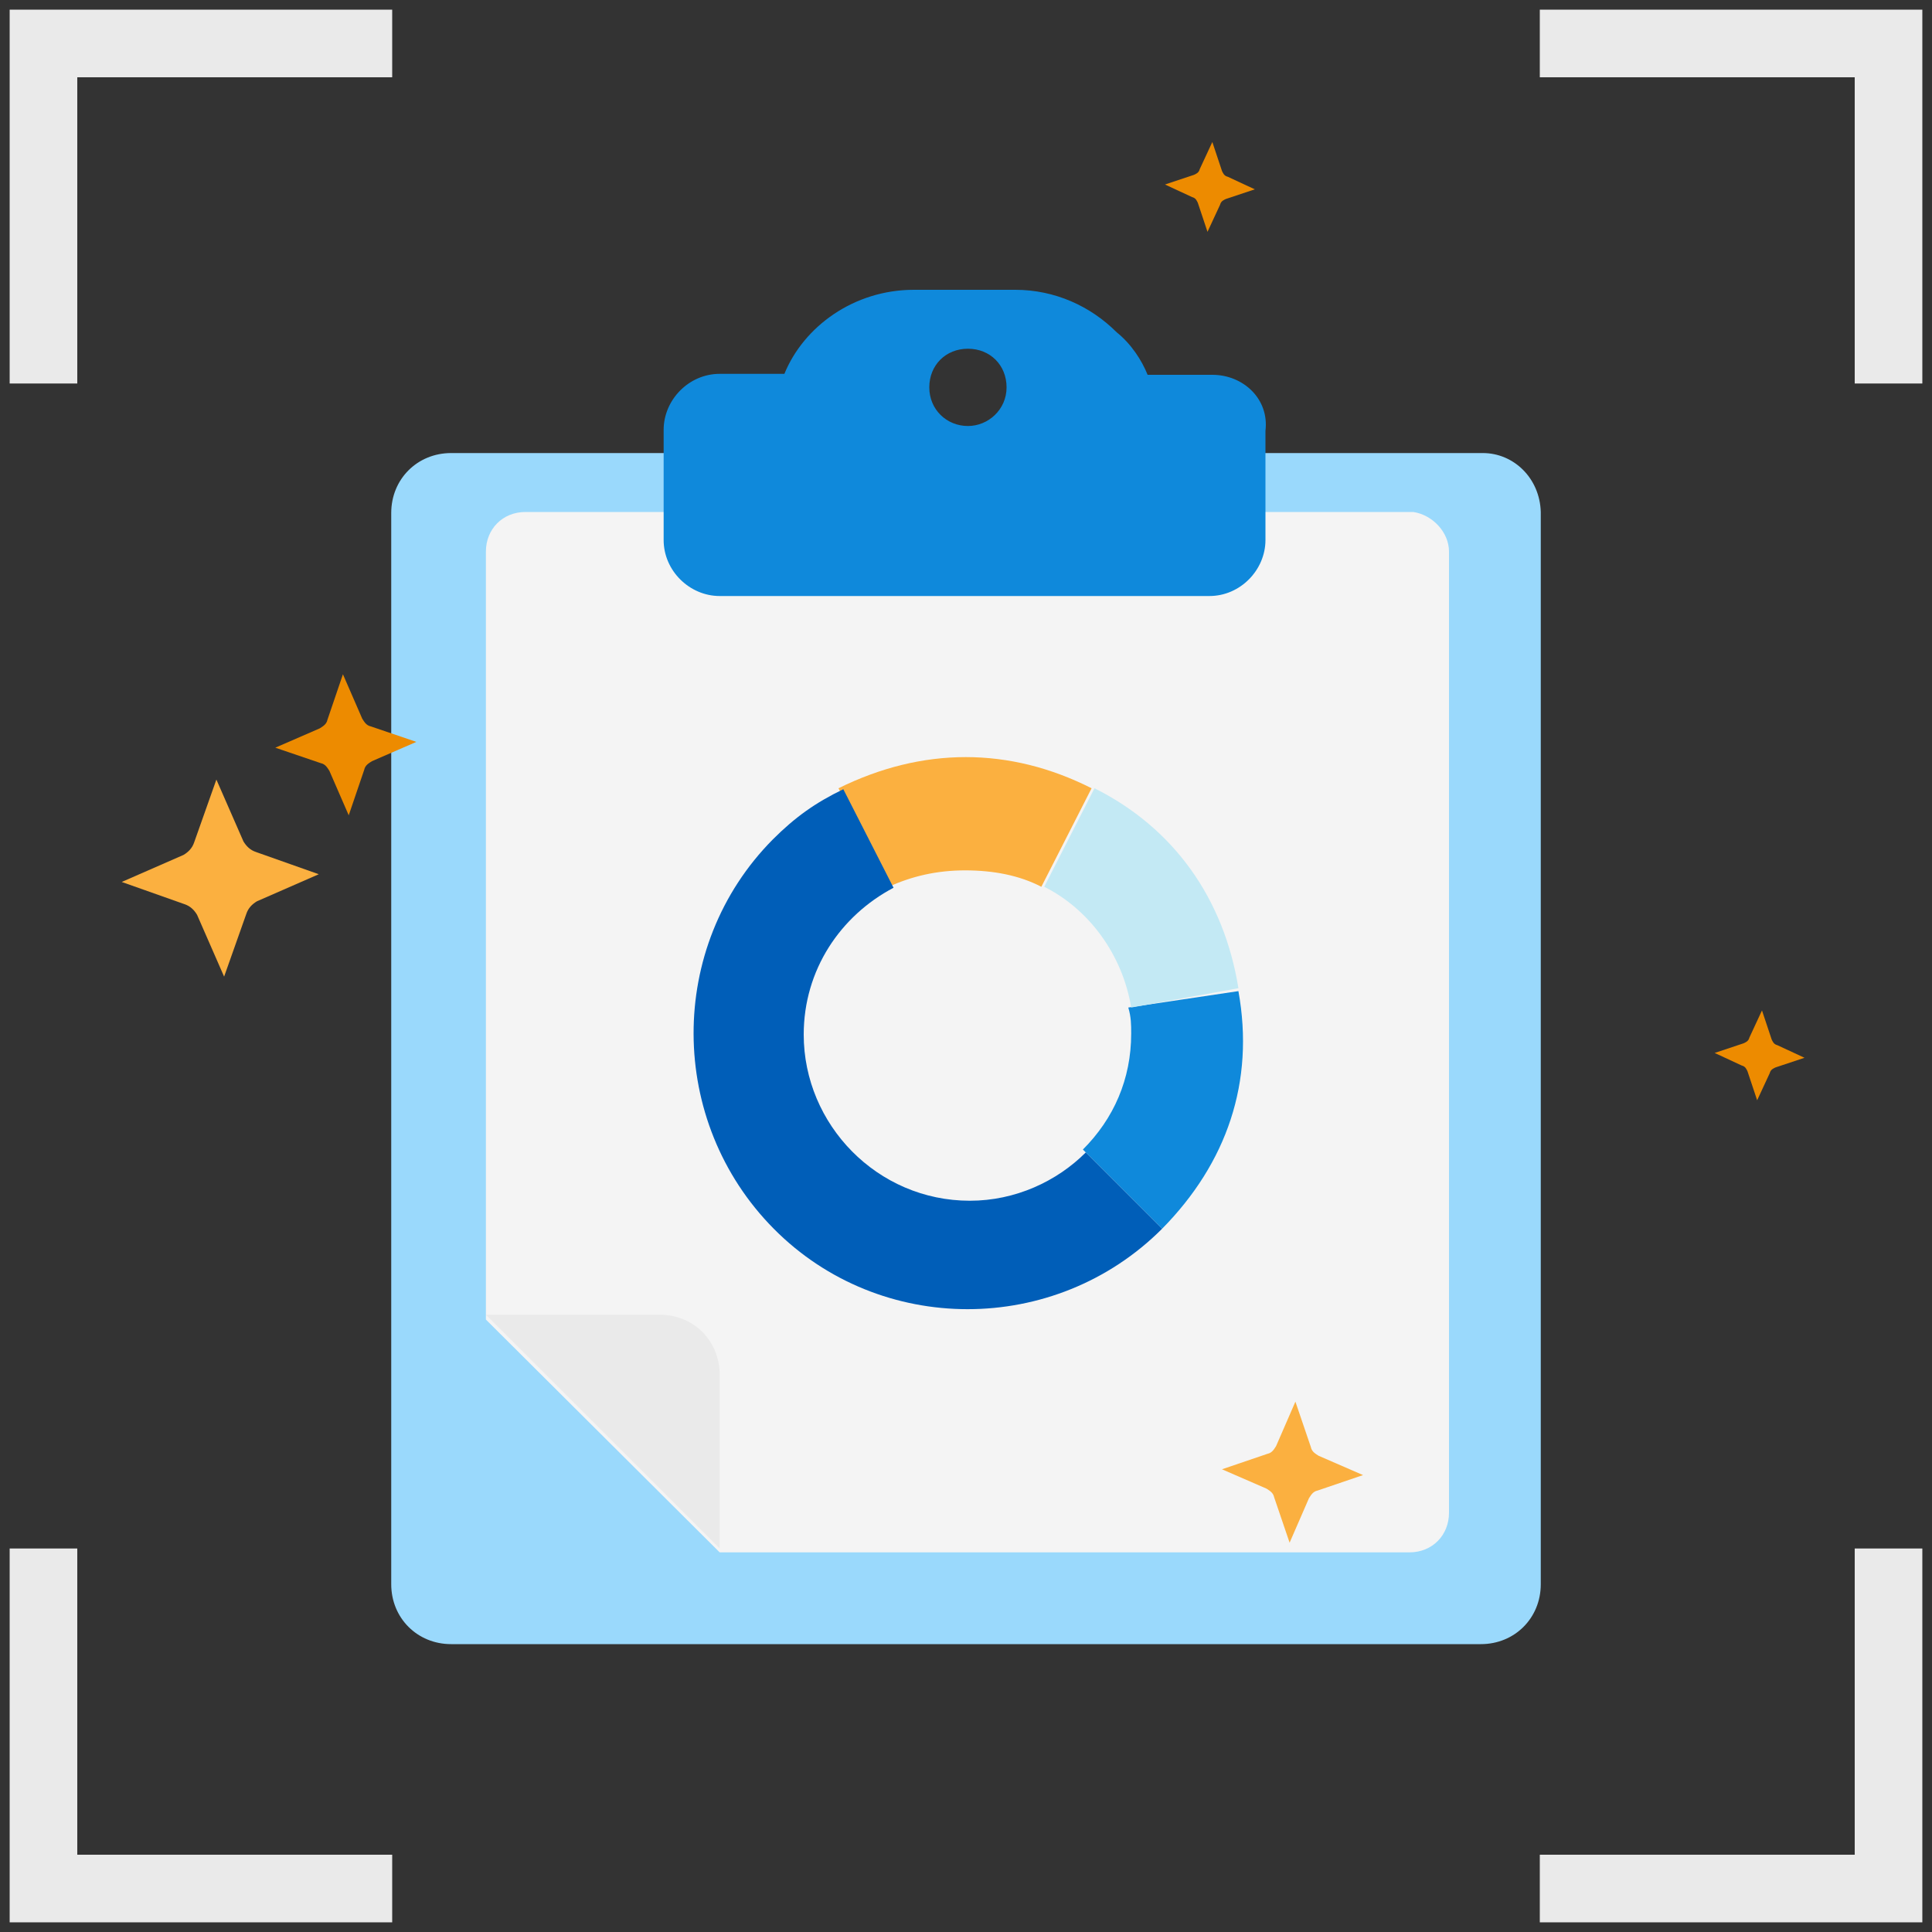
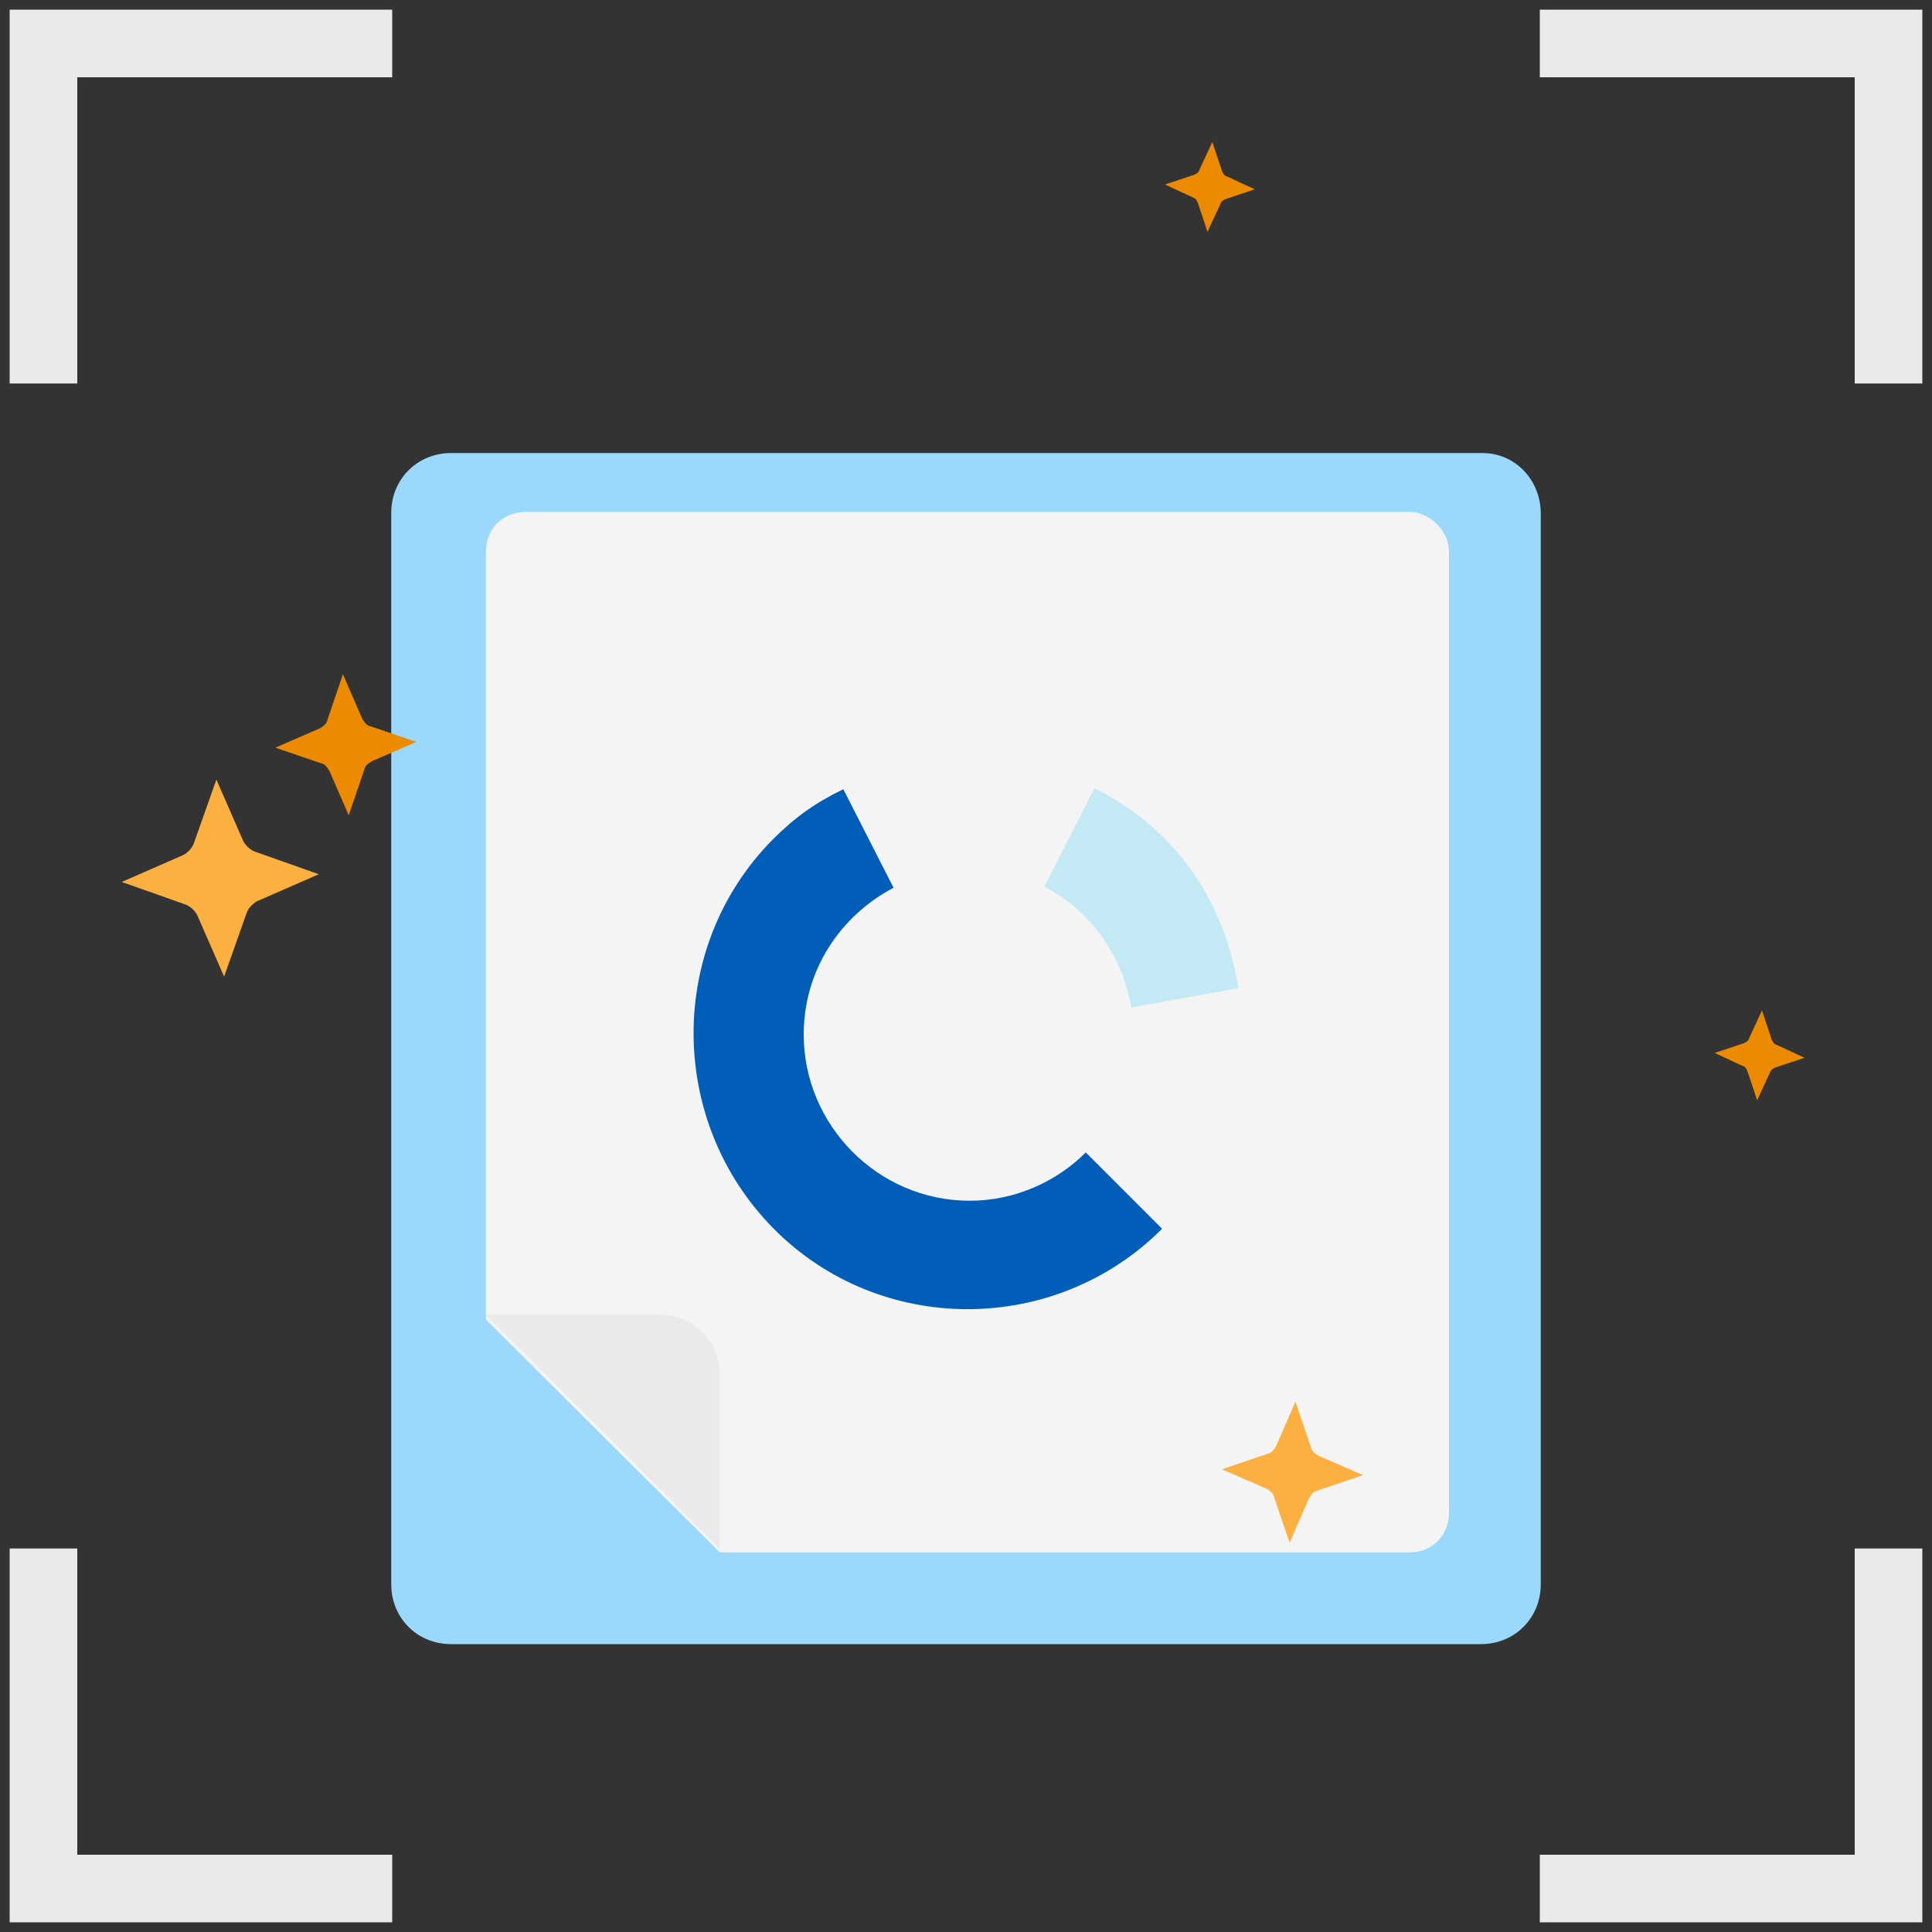
<svg xmlns="http://www.w3.org/2000/svg" version="1.1" id="design" x="0px" y="0px" viewBox="0 0 200 200" style="enable-background:new 0 0 200 200;" xml:space="preserve">
  <rect x="0" y="0" width="200" height="200" fill="#333333" stroke="none" />
  <style type="text/css">
	.st0{fill:none;stroke:#EAEAEA;stroke-width:7;stroke-miterlimit:10;}
	.st1{fill:#9AD9FC;}
	.st2{fill:#F4F4F4;}
	.st3{fill:#EAEAEA;}
	.st4{fill:#0F89DB;}
	.st5{fill:#C3E9F4;}
	.st6{fill:#FBB040;}
	.st7{fill:#005EB8;}
	.st8{fill:#ED8B00;}
</style>
  <g>
    <polyline class="st0" points="4.5,39.7 4.5,4.5 40.6,4.5  " />
    <polyline class="st0" points="195.5,39.7 195.5,4.5 159.4,4.5  " />
    <polyline class="st0" points="4.5,160.3 4.5,195.5 40.6,195.5  " />
    <polyline class="st0" points="195.5,160.3 195.5,195.5 159.4,195.5  " />
  </g>
  <g>
    <path class="st1" d="M153.5,46.9H46.7c-3.5,0-6.2,2.7-6.2,6.2v110.9c0,3.5,2.7,6.2,6.2,6.2h106.6c3.5,0,6.2-2.7,6.2-6.2V53   C159.4,49.5,156.7,46.9,153.5,46.9z" />
    <path class="st2" d="M150,57.1v99.5c0,2.3-1.7,4.1-4.1,4.1H74.5l-24.2-24.1V57.1c0-2.3,1.7-4.1,4.1-4.1h91.9   C148.3,53.3,150,55.1,150,57.1z" />
    <path class="st3" d="M74.5,142.3c0-3.5-2.7-6.2-6.2-6.2H50.3l24.2,24.2C74.5,160.4,74.5,142.3,74.5,142.3z" />
-     <path class="st4" d="M125.5,38.8h-6.7c-0.6-1.5-1.7-3.2-3.2-4.4c-2.7-2.7-6.4-4.4-10.5-4.4H94.6c-6.2,0-11.4,3.8-13.4,8.7h-6.7   c-3.2,0-5.8,2.7-5.8,5.8v11.4c0,3.2,2.7,5.8,5.8,5.8h50.7c3.2,0,5.8-2.7,5.8-5.8V44.6C131.4,41.3,128.7,38.8,125.5,38.8z    M100.2,44.1c-2.2,0-4-1.7-4-4s1.7-4,4-4s4,1.7,4,4S102.3,44.1,100.2,44.1z" />
-     <path class="st4" d="M120.3,127.2l-8.2-8.2c3.2-3.2,5-7.3,5-12c0-0.9,0-1.7-0.3-2.7l11.4-1.7C129.9,112,127,120.4,120.3,127.2z" />
    <path class="st5" d="M128.2,102.3l-11.1,2c-0.9-5.5-4.4-10.2-9-12.5l5.2-10.2C121.5,85.7,126.7,93,128.2,102.3z" />
-     <path class="st6" d="M113,81.6l-5.2,10.2c-2.3-1.2-5-1.7-7.9-1.7c-2.9,0-5.5,0.6-7.9,1.7l-5.2-10.2C95.5,77.3,104.5,77.3,113,81.6z   " />
    <path class="st7" d="M120.3,127.2c-11.1,11.1-29.2,11.1-40.2,0S69,98,80,86.9c2.3-2.3,4.4-3.8,7.3-5.2l5.2,10.2   c-5.5,2.9-9.3,8.5-9.3,15.2c0,9.3,7.6,17.2,17.2,17.2c4.7,0,9-2,12-5L120.3,127.2z" />
  </g>
  <g>
    <path class="st8" d="M33.1,75.4c0.3-0.2,0.7-0.4,0.8-0.9l1.6-4.7l2,4.6c0.2,0.3,0.4,0.7,0.9,0.8l4.7,1.6l-4.6,2   c-0.3,0.2-0.7,0.4-0.8,0.9l-1.6,4.7l-2-4.6c-0.2-0.3-0.4-0.7-0.9-0.8l-4.7-1.6L33.1,75.4z" />
    <path class="st6" d="M19,88.5c0.5-0.3,0.9-0.7,1.1-1.3l2.3-6.5l2.8,6.4c0.3,0.5,0.7,0.9,1.3,1.1l6.5,2.3l-6.4,2.8   c-0.5,0.3-0.9,0.7-1.1,1.3l-2.3,6.5l-2.8-6.4c-0.3-0.5-0.7-0.9-1.3-1.1l-6.5-2.3L19,88.5z" />
  </g>
  <path class="st8" d="M186.8,109.5l-3,1c-0.2,0.1-0.5,0.2-0.6,0.6l-1.3,2.8l-1-3c-0.1-0.2-0.2-0.5-0.6-0.6l-2.8-1.3l3-1  c0.2-0.1,0.5-0.2,0.6-0.6l1.3-2.8l1,3c0.1,0.2,0.2,0.5,0.6,0.6L186.8,109.5z" />
  <path class="st6" d="M141.1,152.7l-4.7,1.6c-0.5,0.1-0.7,0.5-0.9,0.8l-2,4.6l-1.6-4.7c-0.1-0.5-0.5-0.7-0.8-0.9l-4.6-2l4.7-1.6  c0.5-0.1,0.7-0.5,0.9-0.8l2-4.6l1.6,4.7c0.1,0.5,0.5,0.7,0.8,0.9L141.1,152.7z" />
  <path class="st8" d="M129.9,19.6l-3,1c-0.2,0.1-0.5,0.2-0.6,0.6L125,24l-1-3c-0.1-0.2-0.2-0.5-0.6-0.6l-2.8-1.3l3-1  c0.2-0.1,0.5-0.2,0.6-0.6l1.3-2.8l1,3c0.1,0.2,0.2,0.5,0.6,0.6L129.9,19.6z" />
</svg>